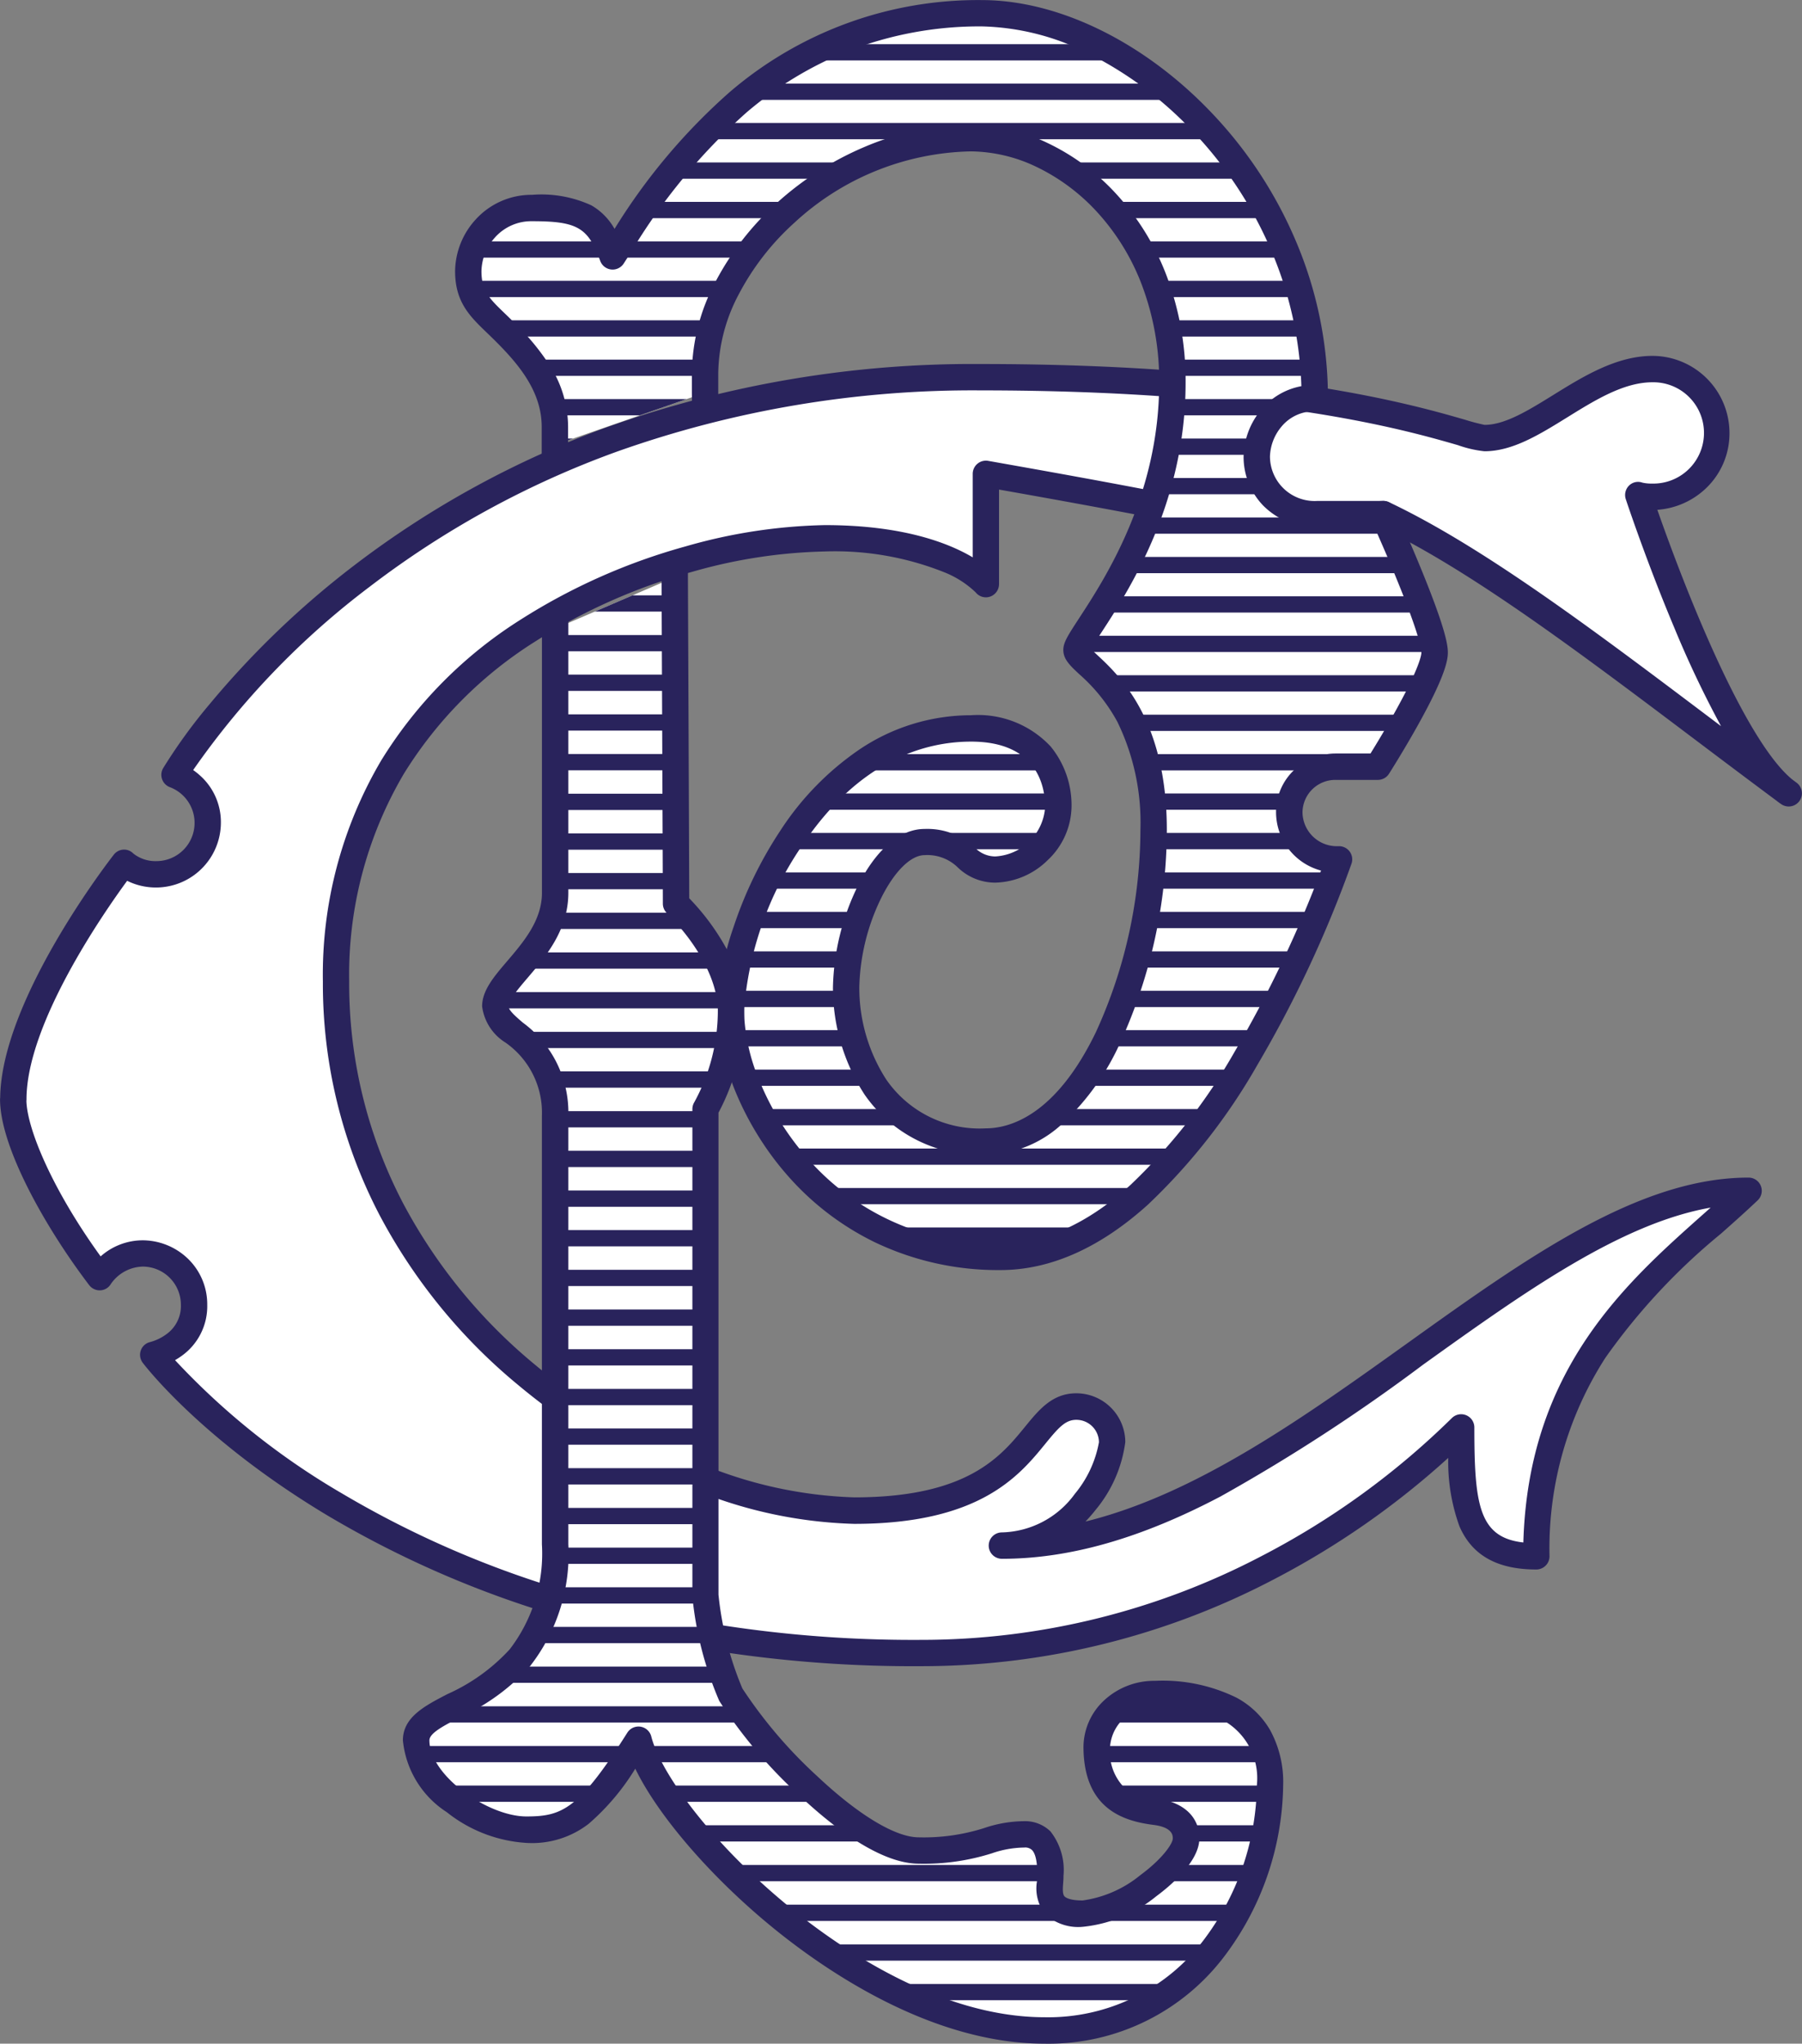
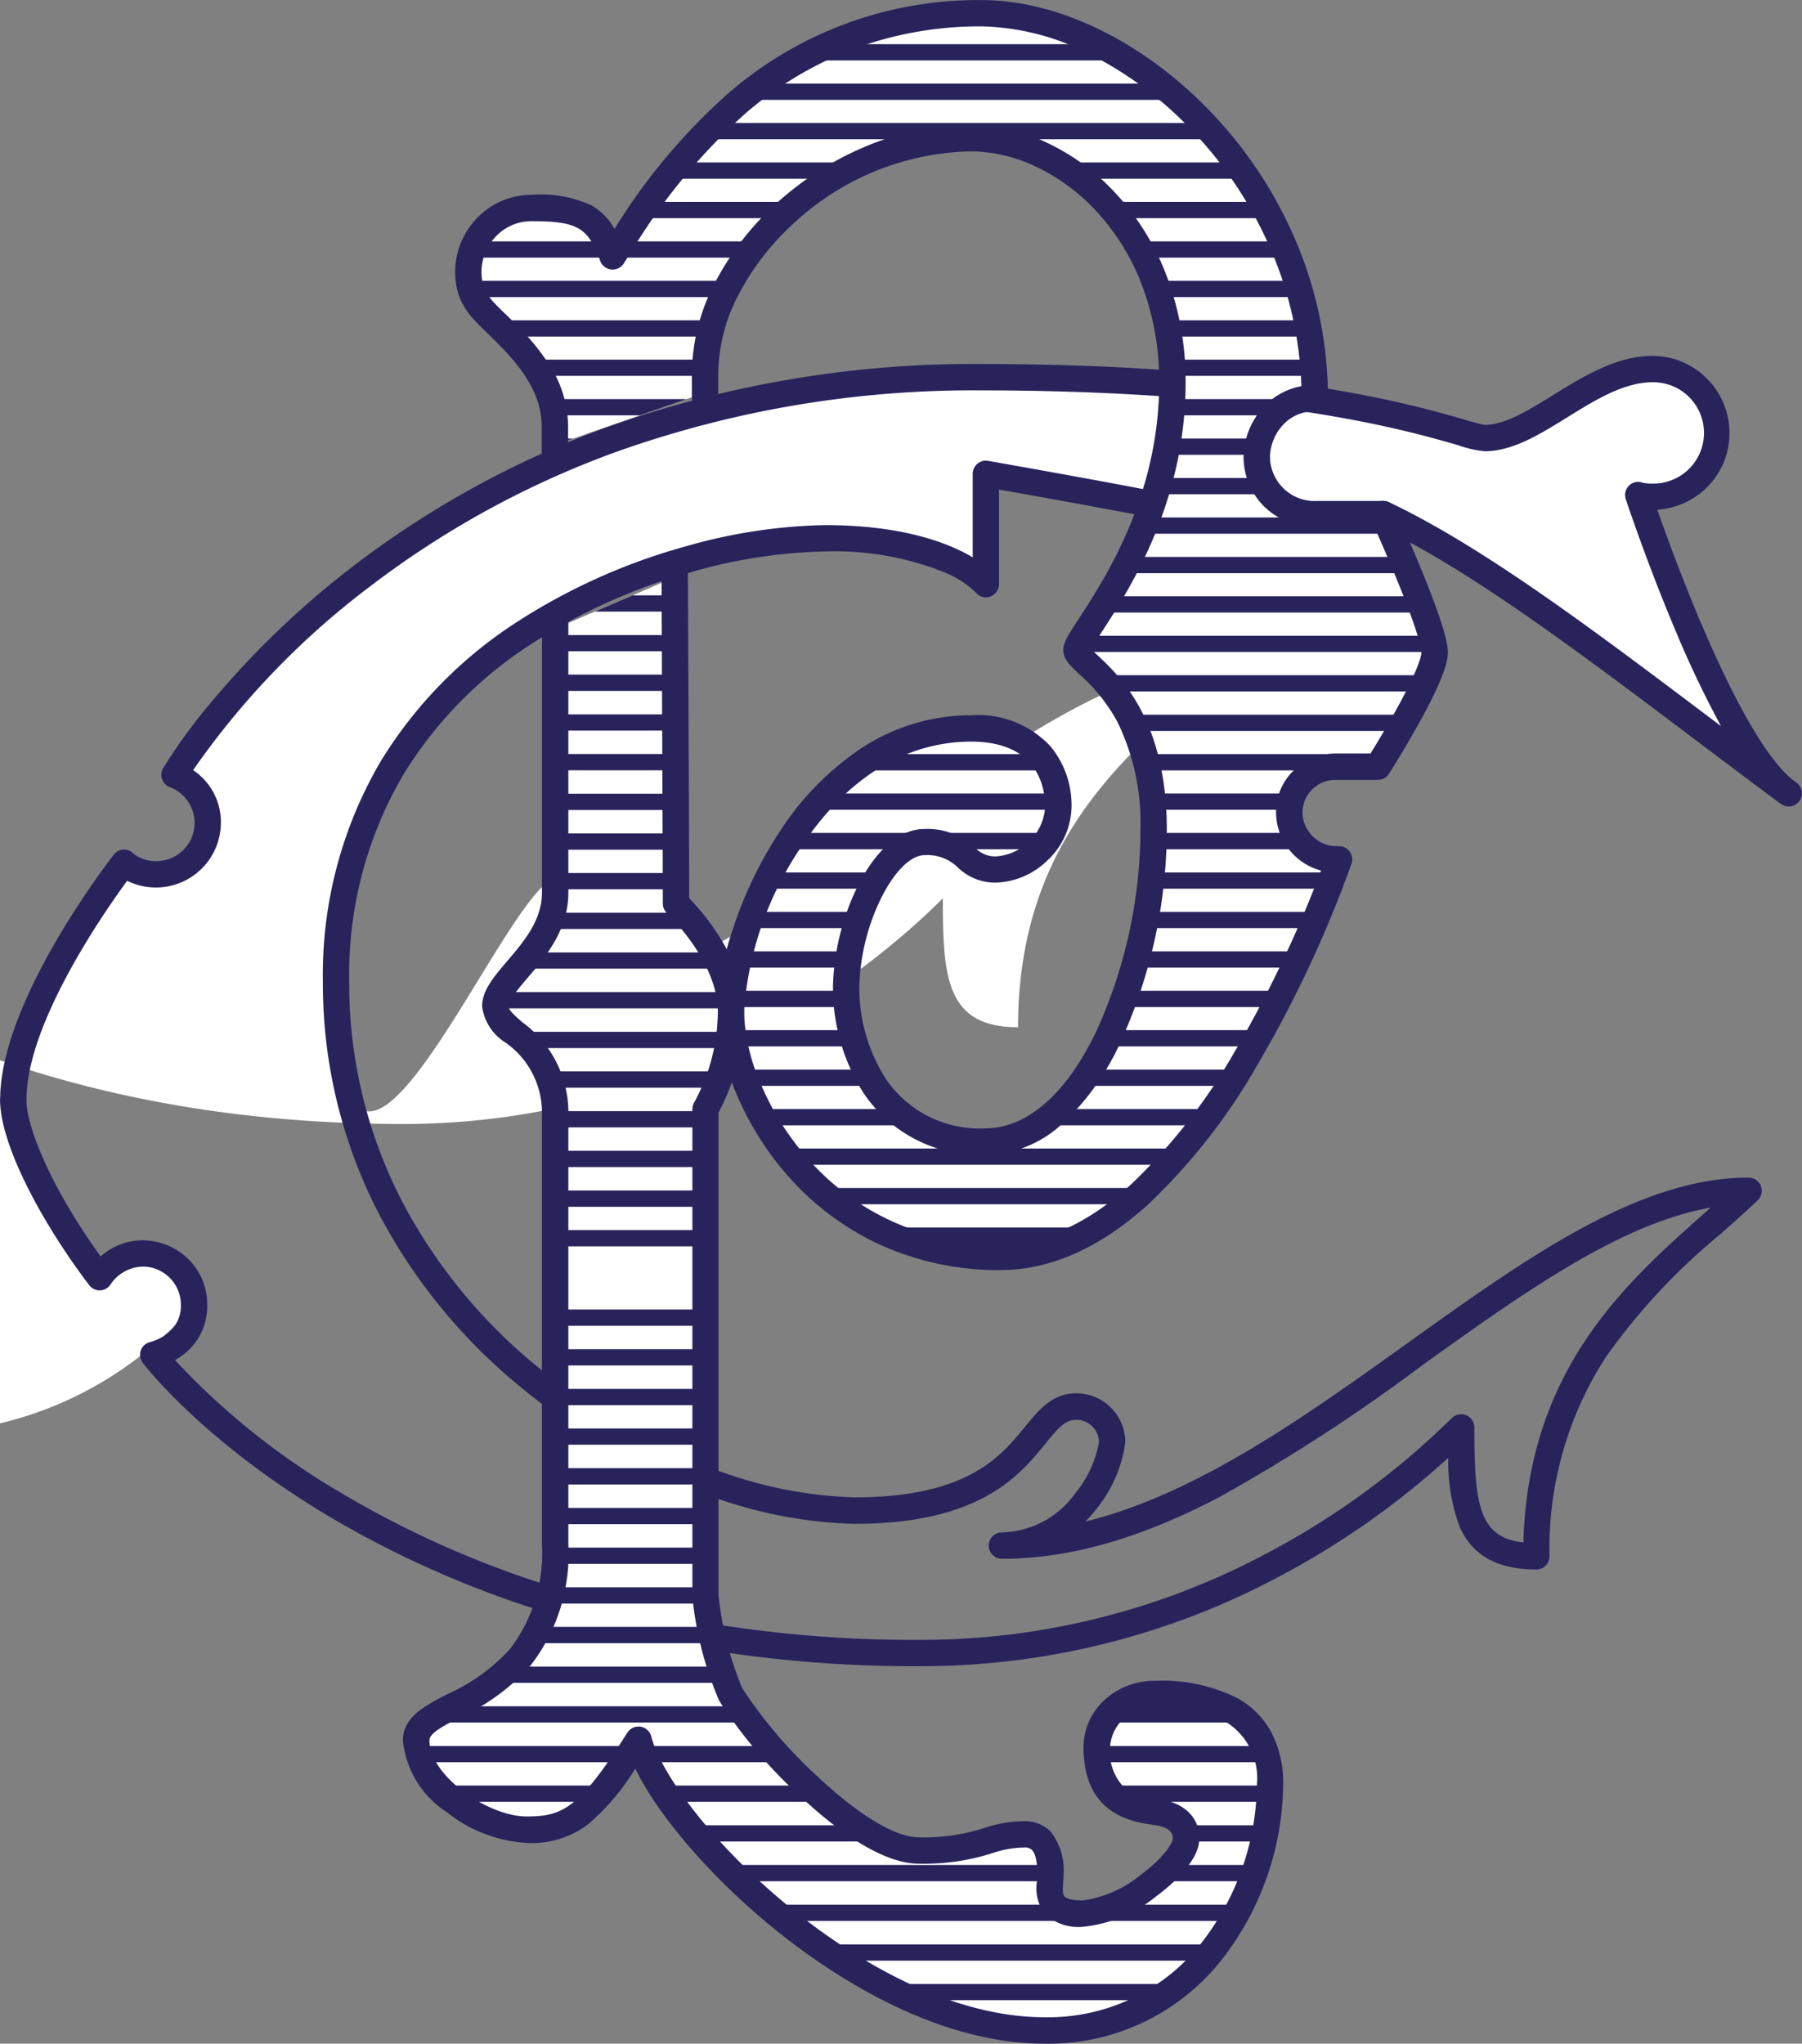
<svg xmlns="http://www.w3.org/2000/svg" width="107.222" height="121.57" viewBox="0 0 107.222 121.57">
  <rect x="0" y="0" width="107.222" height="121.57" fill="#808080" stroke="none" />
  <defs>
    <clipPath id="clip-path">
      <path id="Tracciato_3" data-name="Tracciato 3" d="M43.99,26.46V25.386c0-2.4-1.5-4.183-2.995-5.67-1.238-1.238-2.155-1.835-2.155-3.592a3.8,3.8,0,0,1,3.792-3.756c2.874,0,3.913.441,4.795,2.874C50.065,11.166,56.133.78,69.393.78c8.785,0,19.811,9.881,19.811,22.9a3.5,3.5,0,0,0-3.45,3.464,3.422,3.422,0,0,0,3.607,3.436h3.912s3.066,6.751,3.066,8.23S92.961,45.6,92.961,45.6H90.435a2.73,2.73,0,0,0-2.746,2.717,2.817,2.817,0,0,0,2.746,2.8h.213S82.617,74.762,70.5,74.762c-10.962,0-16.041-9.589-16.041-14.619s4.83-16.817,14.3-16.817c4.112,0,5.193,2.675,5.193,4.674a3.937,3.937,0,0,1-3.756,3.713c-1.835,0-1.679-1.636-4.2-1.636s-4.674,5.036-4.674,8.629S63.2,67.9,69.628,67.9c6.075,0,9.988-10.308,9.988-18.538s-4.588-9.824-4.588-10.706,5.705-6.794,5.705-15.9S74.3,8.214,68.746,8.214c-8.351,0-15.821,7.227-15.821,13.978,0,.832,0,.505.007,1.16" transform="translate(-38.84 -0.78)" fill="#fff" stroke="#29235c" stroke-linecap="square" stroke-linejoin="round" stroke-width="1.57" />
    </clipPath>
    <clipPath id="clip-path-2">
      <path id="Tracciato_6" data-name="Tracciato 6" d="M49.843,47.95s.078,17.813.078,19.413c1.921,1.921,3.272,4.311,3.272,6.388a12.173,12.173,0,0,1-1.515,5.833v28.924a20.316,20.316,0,0,0,1.515,5.911c1.117,2.077,7.427,9.269,11.183,9.269s4.2-.96,6.274-.96c1.6,0,1.558,1.8,1.558,2.518s-.477,2.2,1.921,2.2c2.234,0,6.153-2.959,6.153-4.474,0-.989-.818-1.458-1.842-1.586-1.914-.242-3.471-.989-3.471-3.877a3.3,3.3,0,0,1,3.471-3.123c2.8,0,6.836.6,6.836,5.392,0,6.075-4.147,14.619-13.416,14.619-10.948,0-22.892-12.264-24.165-17.293-2.874,4.553-4.076,5.349-6.673,5.349s-6.552-2.675-6.552-5.314,8.266-1.835,8.266-11.666V79.983c0-4.517-3.557-4.916-3.557-6.509S42.736,70,42.736,66.723V51.009" transform="translate(-34.47 -47.95)" fill="#fff" stroke="#29235c" stroke-linecap="square" stroke-linejoin="round" stroke-width="1.57" />
    </clipPath>
  </defs>
  <g id="Raggruppa_8" data-name="Raggruppa 8" transform="translate(-884.955 -900.525)">
    <g id="Livello_1-2" transform="translate(885.74 901.31)">
      <g id="Raggruppa_7" data-name="Raggruppa 7" transform="translate(0 0)">
-         <path id="Tracciato_1" data-name="Tracciato 1" d="M.777,73.976c0-5.62,6.587-14.057,6.587-14.057a2.861,2.861,0,0,0,1.928.676,3.051,3.051,0,0,0,3.052-3.052,3.09,3.09,0,0,0-1.978-2.867s13.765-23.653,47.96-23.653c21.2,0,28.867,3.621,29.984,3.621,3.038,0,6.324-4.1,9.995-4.1a3.8,3.8,0,0,1,0,7.6,2.9,2.9,0,0,1-.832-.092s4.951,15.017,8.949,17.734c-8.629-6.388-17.258-13.367-24.129-16.617-3.038.157-6.794.8-11.581-.157s-9.824-1.835-12.065-2.234v6.552s-2.234-2.717-9.589-2.717c-8.415,0-29.081,5.911-29.081,26.363S39.952,98.447,50.814,98.447s10.173-6.189,13.21-6.189a2.124,2.124,0,0,1,2.134,2.12c0,1.28-2.084,6.146-6.559,6.146,16.461,0,31.158-21.092,44.418-21.092-4.951,4.7-12.62,9.6-12.62,21.732-4.311,0-4.474-3.038-4.474-7.669-4.4,4.4-15.657,13.423-32.118,13.423-32.275,0-45.7-17.734-45.7-17.734A3.124,3.124,0,0,0,11.533,86.2a3.048,3.048,0,0,0-3.052-3.052,3.175,3.175,0,0,0-2.568,1.409C3.359,81.2.77,76.537.77,73.983Z" transform="translate(-0.77 -9.37)" fill="#fff" />
+         <path id="Tracciato_1" data-name="Tracciato 1" d="M.777,73.976c0-5.62,6.587-14.057,6.587-14.057a2.861,2.861,0,0,0,1.928.676,3.051,3.051,0,0,0,3.052-3.052,3.09,3.09,0,0,0-1.978-2.867s13.765-23.653,47.96-23.653c21.2,0,28.867,3.621,29.984,3.621,3.038,0,6.324-4.1,9.995-4.1a3.8,3.8,0,0,1,0,7.6,2.9,2.9,0,0,1-.832-.092s4.951,15.017,8.949,17.734c-8.629-6.388-17.258-13.367-24.129-16.617-3.038.157-6.794.8-11.581-.157s-9.824-1.835-12.065-2.234v6.552s-2.234-2.717-9.589-2.717c-8.415,0-29.081,5.911-29.081,26.363s10.173-6.189,13.21-6.189a2.124,2.124,0,0,1,2.134,2.12c0,1.28-2.084,6.146-6.559,6.146,16.461,0,31.158-21.092,44.418-21.092-4.951,4.7-12.62,9.6-12.62,21.732-4.311,0-4.474-3.038-4.474-7.669-4.4,4.4-15.657,13.423-32.118,13.423-32.275,0-45.7-17.734-45.7-17.734A3.124,3.124,0,0,0,11.533,86.2a3.048,3.048,0,0,0-3.052-3.052,3.175,3.175,0,0,0-2.568,1.409C3.359,81.2.77,76.537.77,73.983Z" transform="translate(-0.77 -9.37)" fill="#fff" />
        <path id="Tracciato_1_-_Contorno" data-name="Tracciato 1 - Contorno" d="M54.805,107.7a76.124,76.124,0,0,1-20.973-2.8,60.2,60.2,0,0,1-14.383-6.178c-7.435-4.46-10.827-8.881-10.968-9.067a.784.784,0,0,1-.114-.749.776.776,0,0,1,.568-.491,2.909,2.909,0,0,0,.962-.471,2.058,2.058,0,0,0,.851-1.751A2.272,2.272,0,0,0,8.481,83.93a2.372,2.372,0,0,0-1.9,1.035.773.773,0,0,1-.625.377.784.784,0,0,1-.668-.314c-2.64-3.471-5.3-8.232-5.3-11.046a.785.785,0,0,1,.008-.11c.076-5.818,6.479-14.085,6.753-14.436a.777.777,0,0,1,.572-.31.759.759,0,0,1,.595.231,2.126,2.126,0,0,0,1.38.453,2.273,2.273,0,0,0,.816-4.392.785.785,0,0,1-.42-1.136,31.919,31.919,0,0,1,2.757-3.8,52.992,52.992,0,0,1,8.6-8.255,56.507,56.507,0,0,1,15.093-8.245,64.749,64.749,0,0,1,22.188-3.743c17.352,0,25.7,2.412,28.846,3.32a11.64,11.64,0,0,0,1.144.3c1.222,0,2.623-.871,4.105-1.789,1.752-1.085,3.738-2.315,5.883-2.315a4.594,4.594,0,0,1,4.584,4.584,4.509,4.509,0,0,1-1.423,3.316A4.678,4.678,0,0,1,98.6,38.912c.478,1.365,1.369,3.821,2.465,6.423,2.14,5.083,4.068,8.413,5.579,9.631l.245.182a.785.785,0,0,1-.908,1.28c-.1-.066-.2-.14-.3-.219-1.615-1.2-3.248-2.429-4.828-3.62-6.844-5.159-13.313-10.036-18.721-12.633-.546.031-1.118.077-1.719.125-1.292.1-2.757.221-4.349.221a27.9,27.9,0,0,1-5.509-.527c-4.2-.837-8.627-1.624-11.126-2.067v5.615a.789.789,0,0,1-.523.75.773.773,0,0,1-.865-.248,5.809,5.809,0,0,0-1.89-1.206,17.559,17.559,0,0,0-7.1-1.229A30.929,30.929,0,0,0,41.175,42.6a34.568,34.568,0,0,0-9.386,4.172,24.481,24.481,0,0,0-7.779,7.851,23.531,23.531,0,0,0-3.248,12.342,28.181,28.181,0,0,0,3.2,13.183,31.714,31.714,0,0,0,7.862,9.623,36.807,36.807,0,0,0,9.878,5.9,25.711,25.711,0,0,0,9.111,1.987c6.733,0,8.711-2.422,10.156-4.191.839-1.027,1.631-2,3.054-2a2.915,2.915,0,0,1,2.919,2.9,7.9,7.9,0,0,1-1.769,4.038,9.012,9.012,0,0,1-.6.691c6.617-1.635,12.979-6.189,19.172-10.621,7.07-5.06,13.748-9.839,20.271-9.839A.785.785,0,0,1,104.558,80c-.685.651-1.408,1.293-2.173,1.972a37.416,37.416,0,0,0-6.877,7.383,20.966,20.966,0,0,0-3.325,11.808.785.785,0,0,1-.785.785c-2.329,0-3.825-.841-4.574-2.571a11.252,11.252,0,0,1-.666-4.068,49.069,49.069,0,0,1-10.409,7.243A45.164,45.164,0,0,1,54.805,107.7ZM10.4,89.495a43.42,43.42,0,0,0,9.934,7.929,58.692,58.692,0,0,0,13.992,5.987,74.592,74.592,0,0,0,20.481,2.724,43.609,43.609,0,0,0,20.223-4.975,46.78,46.78,0,0,0,11.341-8.218.785.785,0,0,1,1.34.555c0,4.584.268,6.551,2.916,6.844.293-10.279,6.061-15.4,10.718-19.54l.427-.379c-5.375.945-11.1,5.039-17.11,9.342A107.007,107.007,0,0,1,72.617,97.6c-4.746,2.5-9,3.712-13.017,3.712a.785.785,0,1,1,0-1.57,5.516,5.516,0,0,0,4.34-2.293,6.646,6.646,0,0,0,1.434-3.069,1.344,1.344,0,0,0-1.349-1.335c-.649,0-1.055.461-1.838,1.421-1.551,1.9-3.894,4.768-11.372,4.768a26.91,26.91,0,0,1-9.691-2.1,38.4,38.4,0,0,1-10.3-6.154,33.275,33.275,0,0,1-8.247-10.1,29.735,29.735,0,0,1-3.38-13.91,25.076,25.076,0,0,1,3.473-13.153,26.036,26.036,0,0,1,8.269-8.357,36.157,36.157,0,0,1,9.818-4.366,32.079,32.079,0,0,1,8.306-1.272c4.626,0,7.352,1.057,8.8,1.918V36.772A.785.785,0,0,1,58.784,36l.7.124c2.458.436,7.034,1.247,11.383,2.113a26.345,26.345,0,0,0,5.2.5c1.529,0,2.9-.11,4.224-.216.686-.055,1.334-.107,1.961-.139a.785.785,0,0,1,.376.074C88.217,41.1,94.816,46.07,101.8,51.336l.589.444a61.435,61.435,0,0,1-2.777-5.845c-1.672-3.973-2.874-7.608-2.886-7.644a.788.788,0,0,1,.188-.819.761.761,0,0,1,.8-.175,2.563,2.563,0,0,0,.592.055,3.014,3.014,0,1,0,0-6.027c-1.7,0-3.406,1.057-5.056,2.08-1.681,1.041-3.268,2.024-4.938,2.024a6.818,6.818,0,0,1-1.574-.362c-3.085-.891-11.28-3.259-28.41-3.259a63.186,63.186,0,0,0-21.652,3.649A54.938,54.938,0,0,0,22,43.473,47.961,47.961,0,0,0,11.479,54.392a4.176,4.176,0,0,1,.4.318,3.71,3.71,0,0,1,1.249,2.833A3.867,3.867,0,0,1,7.55,60.981c-1.442,1.968-5.988,8.528-5.988,13a.785.785,0,0,1-.006.095c.052,1.7,1.564,5.306,4.417,9.247a3.778,3.778,0,0,1,2.508-.957,3.91,3.91,0,0,1,2.635,1.046,3.77,3.77,0,0,1,1.2,2.791,3.627,3.627,0,0,1-1.537,3.049A4.345,4.345,0,0,1,10.4,89.495Z" transform="translate(-0.77 -9.37)" fill="#29235c" />
        <g id="Raggruppa_3" data-name="Raggruppa 3" transform="translate(27.082)">
          <path id="Tracciato_2" data-name="Tracciato 2" d="M43.99,26.46V25.386c0-2.4-1.5-4.183-2.995-5.67-1.238-1.238-2.155-1.835-2.155-3.592a3.8,3.8,0,0,1,3.792-3.756c2.874,0,3.913.441,4.795,2.874C50.065,11.166,56.133.78,69.393.78c8.785,0,19.811,9.881,19.811,22.9a3.5,3.5,0,0,0-3.45,3.464,3.422,3.422,0,0,0,3.607,3.436h3.912s3.066,6.751,3.066,8.23S92.961,45.6,92.961,45.6H90.435a2.73,2.73,0,0,0-2.746,2.717,2.817,2.817,0,0,0,2.746,2.8h.213S82.617,74.762,70.5,74.762c-10.962,0-16.041-9.589-16.041-14.619s4.83-16.817,14.3-16.817c4.112,0,5.193,2.675,5.193,4.674a3.937,3.937,0,0,1-3.756,3.713c-1.835,0-1.679-1.636-4.2-1.636s-4.674,5.036-4.674,8.629S63.2,67.9,69.628,67.9c6.075,0,9.988-10.308,9.988-18.538s-4.588-9.824-4.588-10.706,5.705-6.794,5.705-15.9S74.3,8.214,68.746,8.214c-8.351,0-15.821,7.227-15.821,13.978,0,.832,0,.505.007,1.16" transform="translate(-38.84 -0.78)" fill="#fff" />
          <g id="Raggruppa_2" data-name="Raggruppa 2" clip-path="url(#clip-path)">
            <g id="Raggruppa_1" data-name="Raggruppa 1" transform="translate(-9.952 -0.505)">
              <rect id="Rettangolo_1" data-name="Rettangolo 1" width="68.177" height="0.967" transform="translate(0 0)" fill="#29235c" />
              <rect id="Rettangolo_2" data-name="Rettangolo 2" width="68.177" height="0.967" transform="translate(0 2.348)" fill="#29235c" />
              <rect id="Rettangolo_3" data-name="Rettangolo 3" width="68.177" height="0.967" transform="translate(0 4.695)" fill="#29235c" />
              <rect id="Rettangolo_4" data-name="Rettangolo 4" width="68.177" height="0.967" transform="translate(0 7.035)" fill="#29235c" />
              <rect id="Rettangolo_5" data-name="Rettangolo 5" width="68.177" height="0.967" transform="translate(0 9.383)" fill="#29235c" />
              <rect id="Rettangolo_6" data-name="Rettangolo 6" width="68.177" height="0.967" transform="translate(0 11.73)" fill="#29235c" />
              <rect id="Rettangolo_7" data-name="Rettangolo 7" width="68.177" height="0.967" transform="translate(0 14.078)" fill="#29235c" />
              <rect id="Rettangolo_8" data-name="Rettangolo 8" width="68.177" height="0.967" transform="translate(0 16.425)" fill="#29235c" />
              <rect id="Rettangolo_9" data-name="Rettangolo 9" width="68.177" height="0.967" transform="translate(0 18.773)" fill="#29235c" />
              <rect id="Rettangolo_10" data-name="Rettangolo 10" width="68.177" height="0.967" transform="translate(0 21.113)" fill="#29235c" />
              <rect id="Rettangolo_11" data-name="Rettangolo 11" width="68.177" height="0.967" transform="translate(0 23.461)" fill="#29235c" />
              <rect id="Rettangolo_12" data-name="Rettangolo 12" width="68.177" height="0.967" transform="translate(0 25.808)" fill="#29235c" />
              <rect id="Rettangolo_13" data-name="Rettangolo 13" width="68.177" height="0.967" transform="translate(0 28.156)" fill="#29235c" />
              <rect id="Rettangolo_14" data-name="Rettangolo 14" width="68.177" height="0.967" transform="translate(0 30.503)" fill="#29235c" />
              <rect id="Rettangolo_15" data-name="Rettangolo 15" width="68.177" height="0.967" transform="translate(0 32.851)" fill="#29235c" />
              <rect id="Rettangolo_16" data-name="Rettangolo 16" width="68.177" height="0.967" transform="translate(0 35.191)" fill="#29235c" />
              <rect id="Rettangolo_17" data-name="Rettangolo 17" width="68.177" height="0.967" transform="translate(0 37.539)" fill="#29235c" />
              <rect id="Rettangolo_18" data-name="Rettangolo 18" width="68.177" height="0.967" transform="translate(0 39.886)" fill="#29235c" />
              <rect id="Rettangolo_19" data-name="Rettangolo 19" width="68.177" height="0.967" transform="translate(0 42.234)" fill="#29235c" />
              <rect id="Rettangolo_20" data-name="Rettangolo 20" width="68.177" height="0.967" transform="translate(0 44.581)" fill="#29235c" />
              <rect id="Rettangolo_21" data-name="Rettangolo 21" width="68.177" height="0.967" transform="translate(0 46.922)" fill="#29235c" />
              <rect id="Rettangolo_22" data-name="Rettangolo 22" width="68.177" height="0.967" transform="translate(0 49.269)" fill="#29235c" />
              <rect id="Rettangolo_23" data-name="Rettangolo 23" width="68.177" height="0.967" transform="translate(0 51.617)" fill="#29235c" />
              <rect id="Rettangolo_24" data-name="Rettangolo 24" width="68.177" height="0.967" transform="translate(0 53.964)" fill="#29235c" />
              <rect id="Rettangolo_25" data-name="Rettangolo 25" width="68.177" height="0.967" transform="translate(0 56.312)" fill="#29235c" />
              <rect id="Rettangolo_26" data-name="Rettangolo 26" width="68.177" height="0.967" transform="translate(0 58.659)" fill="#29235c" />
              <rect id="Rettangolo_27" data-name="Rettangolo 27" width="68.177" height="0.967" transform="translate(0 60.999)" fill="#29235c" />
              <rect id="Rettangolo_28" data-name="Rettangolo 28" width="68.177" height="0.967" transform="translate(0 63.347)" fill="#29235c" />
              <rect id="Rettangolo_29" data-name="Rettangolo 29" width="68.177" height="0.967" transform="translate(0 65.694)" fill="#29235c" />
              <rect id="Rettangolo_30" data-name="Rettangolo 30" width="68.177" height="0.967" transform="translate(0 68.042)" fill="#29235c" />
              <rect id="Rettangolo_31" data-name="Rettangolo 31" width="68.177" height="0.967" transform="translate(0 70.389)" fill="#29235c" />
              <rect id="Rettangolo_32" data-name="Rettangolo 32" width="68.177" height="0.967" transform="translate(0 72.737)" fill="#29235c" />
              <rect id="Rettangolo_33" data-name="Rettangolo 33" width="68.177" height="0.967" transform="translate(0 75.077)" fill="#29235c" />
              <rect id="Rettangolo_34" data-name="Rettangolo 34" width="68.177" height="0.967" transform="translate(0 77.425)" fill="#29235c" />
              <rect id="Rettangolo_35" data-name="Rettangolo 35" width="68.177" height="0.967" transform="translate(0 79.772)" fill="#29235c" />
              <rect id="Rettangolo_36" data-name="Rettangolo 36" width="68.177" height="0.967" transform="translate(0 82.12)" fill="#29235c" />
              <rect id="Rettangolo_37" data-name="Rettangolo 37" width="68.177" height="0.967" transform="translate(0 84.467)" fill="#29235c" />
              <rect id="Rettangolo_38" data-name="Rettangolo 38" width="68.177" height="0.967" transform="translate(0 86.808)" fill="#29235c" />
              <rect id="Rettangolo_39" data-name="Rettangolo 39" width="68.177" height="0.967" transform="translate(0 89.155)" fill="#29235c" />
              <rect id="Rettangolo_40" data-name="Rettangolo 40" width="68.177" height="0.967" transform="translate(0 91.503)" fill="#29235c" />
              <rect id="Rettangolo_41" data-name="Rettangolo 41" width="68.177" height="0.967" transform="translate(0 93.85)" fill="#29235c" />
              <rect id="Rettangolo_42" data-name="Rettangolo 42" width="68.177" height="0.967" transform="translate(0 96.198)" fill="#29235c" />
              <rect id="Rettangolo_43" data-name="Rettangolo 43" width="68.177" height="0.967" transform="translate(0 98.545)" fill="#29235c" />
              <rect id="Rettangolo_44" data-name="Rettangolo 44" width="68.177" height="0.967" transform="translate(0 100.886)" fill="#29235c" />
              <rect id="Rettangolo_45" data-name="Rettangolo 45" width="68.177" height="0.967" transform="translate(0 103.233)" fill="#29235c" />
              <rect id="Rettangolo_46" data-name="Rettangolo 46" width="68.177" height="0.967" transform="translate(0 105.581)" fill="#29235c" />
              <rect id="Rettangolo_47" data-name="Rettangolo 47" width="68.177" height="0.967" transform="translate(0 107.928)" fill="#29235c" />
              <rect id="Rettangolo_48" data-name="Rettangolo 48" width="68.177" height="0.967" transform="translate(0 110.276)" fill="#29235c" />
              <rect id="Rettangolo_49" data-name="Rettangolo 49" width="68.177" height="0.967" transform="translate(0 112.623)" fill="#29235c" />
              <rect id="Rettangolo_50" data-name="Rettangolo 50" width="68.177" height="0.967" transform="translate(0 114.964)" fill="#29235c" />
              <rect id="Rettangolo_51" data-name="Rettangolo 51" width="68.177" height="0.967" transform="translate(0 117.311)" fill="#29235c" />
              <rect id="Rettangolo_52" data-name="Rettangolo 52" width="68.177" height="0.967" transform="translate(0 119.659)" fill="#29235c" />
            </g>
          </g>
          <path id="Tracciato_4" data-name="Tracciato 4" d="M70.5,75.547a16.988,16.988,0,0,1-7.473-1.655,16.488,16.488,0,0,1-5.25-4.037c-2.493-2.857-4.1-6.669-4.1-9.711a16.728,16.728,0,0,1,.943-5A24.089,24.089,0,0,1,57.4,49.413a17.1,17.1,0,0,1,4.69-4.82,11.879,11.879,0,0,1,6.663-2.051A5.907,5.907,0,0,1,73.488,44.4,5.516,5.516,0,0,1,74.731,48,4.458,4.458,0,0,1,73.3,51.174,4.59,4.59,0,0,1,70.19,52.5a3.2,3.2,0,0,1-2.222-.9,2.587,2.587,0,0,0-1.975-.736c-.822,0-1.786.947-2.579,2.533a12.7,12.7,0,0,0-1.31,5.311,10.052,10.052,0,0,0,1.6,5.5,6.75,6.75,0,0,0,5.919,2.909c1.419,0,4.159-.746,6.565-5.738A29.035,29.035,0,0,0,78.83,49.359a13.681,13.681,0,0,0-1.371-6.425A10.325,10.325,0,0,0,75.191,40.1c-.551-.515-.949-.887-.949-1.445,0-.443.275-.864.939-1.883,1.547-2.371,4.766-7.306,4.766-14.016a16.155,16.155,0,0,0-1.039-5.831A13.49,13.49,0,0,0,76.245,12.6a11.866,11.866,0,0,0-3.617-2.686A9.216,9.216,0,0,0,68.746,9a15.912,15.912,0,0,0-10.514,4.253,15.256,15.256,0,0,0-3.31,4.265,10.272,10.272,0,0,0-1.212,4.675c0,.592,0,.592,0,.781,0,.077,0,.184,0,.37l.009.785-1.57.017-.009-.785c0-.184,0-.29,0-.366,0-.2,0-.2,0-.8A11.822,11.822,0,0,1,53.523,16.8a16.84,16.84,0,0,1,3.652-4.712,18.542,18.542,0,0,1,5.273-3.367,16.281,16.281,0,0,1,6.3-1.3A10.794,10.794,0,0,1,73.3,8.5a13.264,13.264,0,0,1,4.1,3.042,15.053,15.053,0,0,1,2.974,4.821,17.717,17.717,0,0,1,1.144,6.4c0,7.178-3.391,12.376-5.021,14.874-.226.346-.474.727-.608.963.1.105.248.242.374.359,1.343,1.255,4.138,3.867,4.138,10.408a30.681,30.681,0,0,1-2.793,12.7,14.942,14.942,0,0,1-3.332,4.687,6.883,6.883,0,0,1-4.648,1.94,8.342,8.342,0,0,1-7.212-3.588,11.661,11.661,0,0,1-1.881-6.388,14.364,14.364,0,0,1,1.475-6.012c1.1-2.193,2.511-3.4,3.983-3.4a4.144,4.144,0,0,1,2.971,1.093,1.685,1.685,0,0,0,1.226.543A3.152,3.152,0,0,0,73.161,48c0-1.169-.43-3.889-4.408-3.889-2.7,0-6.635,1.071-10.047,6.174a20.014,20.014,0,0,0-3.466,9.858,11.479,11.479,0,0,0,.908,4.112,16.305,16.305,0,0,0,2.808,4.567A14.858,14.858,0,0,0,70.5,73.977c2.565,0,5.168-1.175,7.737-3.493a34.434,34.434,0,0,0,6.211-7.947,70.439,70.439,0,0,0,5.129-10.755A3.6,3.6,0,0,1,86.9,48.32a3.428,3.428,0,0,1,1.111-2.552,3.615,3.615,0,0,1,2.419-.95h2.09c.306-.494.877-1.433,1.442-2.445,1.51-2.706,1.587-3.443,1.587-3.563,0-.181-.106-1.03-1.474-4.373-.516-1.261-1.037-2.447-1.315-3.073h-3.4a4.419,4.419,0,0,1-3.224-1.293,4.185,4.185,0,0,1-1.168-2.928,4.47,4.47,0,0,1,1.05-2.776,4.063,4.063,0,0,1,2.389-1.4,22.328,22.328,0,0,0-1.786-8.051,23.835,23.835,0,0,0-4.6-7.03A22.229,22.229,0,0,0,75.845,3.23a14.725,14.725,0,0,0-6.452-1.665,21.548,21.548,0,0,0-8.045,1.5,21.79,21.79,0,0,0-5.959,3.623,35.733,35.733,0,0,0-6.945,8.424q-.189.294-.358.557a.785.785,0,0,1-1.4-.159c-.719-1.982-1.363-2.356-4.057-2.356a2.892,2.892,0,0,0-2.2.962,3.085,3.085,0,0,0-.809,2.009c0,1.177.473,1.633,1.416,2.54.163.157.331.319.51.5A14.222,14.222,0,0,1,43.725,21.8a6.79,6.79,0,0,1,1.05,3.582v1.859h-1.57V25.386c0-2.076-1.328-3.685-2.764-5.113-.169-.169-.332-.326-.489-.477-1.018-.98-1.9-1.826-1.9-3.671a4.63,4.63,0,0,1,1.217-3.065,4.483,4.483,0,0,1,3.36-1.476,7.12,7.12,0,0,1,3.532.627,3.705,3.705,0,0,1,1.378,1.4,36.019,36.019,0,0,1,6.834-8.123A22.675,22.675,0,0,1,69.393,0h0C74,0,79.151,2.543,83.165,6.81a25.4,25.4,0,0,1,4.9,7.492,23.864,23.864,0,0,1,1.923,9.377.785.785,0,0,1-.785.785,2.51,2.51,0,0,0-1.983.913,2.9,2.9,0,0,0-.682,1.766,2.658,2.658,0,0,0,2.822,2.651h3.912a.785.785,0,0,1,.715.46c.008.017.781,1.723,1.545,3.588,1.427,3.485,1.591,4.5,1.591,4.967,0,.485-.185,1.461-1.789,4.334-.846,1.516-1.678,2.825-1.713,2.881a.785.785,0,0,1-.662.364H90.435a1.952,1.952,0,0,0-1.961,1.932,2.041,2.041,0,0,0,1.961,2.011h.213a.785.785,0,0,1,.743,1.037,70.178,70.178,0,0,1-5.6,11.972,35.971,35.971,0,0,1-6.508,8.309C76.418,74.236,73.461,75.547,70.5,75.547Z" transform="translate(-38.84 -0.78)" fill="#29235c" />
        </g>
        <g id="Raggruppa_6" data-name="Raggruppa 6" transform="translate(23.973 33.555)">
          <path id="Tracciato_5" data-name="Tracciato 5" d="M49.843,47.95s.078,17.813.078,19.413c1.921,1.921,3.272,4.311,3.272,6.388a12.173,12.173,0,0,1-1.515,5.833v28.924a20.316,20.316,0,0,0,1.515,5.911c1.117,2.077,7.427,9.269,11.183,9.269s4.2-.96,6.274-.96c1.6,0,1.558,1.8,1.558,2.518s-.477,2.2,1.921,2.2c2.234,0,6.153-2.959,6.153-4.474,0-.989-.818-1.458-1.842-1.586-1.914-.242-3.471-.989-3.471-3.877a3.3,3.3,0,0,1,3.471-3.123c2.8,0,6.836.6,6.836,5.392,0,6.075-4.147,14.619-13.416,14.619-10.948,0-22.892-12.264-24.165-17.293-2.874,4.553-4.076,5.349-6.673,5.349s-6.552-2.675-6.552-5.314,8.266-1.835,8.266-11.666V79.983c0-4.517-3.557-4.916-3.557-6.509S42.736,70,42.736,66.723V51.009" transform="translate(-34.47 -47.95)" fill="#fff" />
          <g id="Raggruppa_5" data-name="Raggruppa 5" clip-path="url(#clip-path-2)">
            <g id="Raggruppa_4" data-name="Raggruppa 4" transform="translate(-6.573 -34.33)">
              <rect id="Rettangolo_53" data-name="Rettangolo 53" width="68.177" height="0.967" transform="translate(0 0)" fill="#29235c" />
              <rect id="Rettangolo_54" data-name="Rettangolo 54" width="68.177" height="0.967" transform="translate(0 2.362)" fill="#29235c" />
              <rect id="Rettangolo_55" data-name="Rettangolo 55" width="68.177" height="0.967" transform="translate(0 4.723)" fill="#29235c" />
              <rect id="Rettangolo_56" data-name="Rettangolo 56" width="68.177" height="0.967" transform="translate(0 7.078)" fill="#29235c" />
              <rect id="Rettangolo_57" data-name="Rettangolo 57" width="68.177" height="0.967" transform="translate(0 9.44)" fill="#29235c" />
              <rect id="Rettangolo_58" data-name="Rettangolo 58" width="68.177" height="0.967" transform="translate(0 11.802)" fill="#29235c" />
              <rect id="Rettangolo_59" data-name="Rettangolo 59" width="68.177" height="0.967" transform="translate(0 14.163)" fill="#29235c" />
              <rect id="Rettangolo_60" data-name="Rettangolo 60" width="68.177" height="0.967" transform="translate(0 16.525)" fill="#29235c" />
              <rect id="Rettangolo_61" data-name="Rettangolo 61" width="68.177" height="0.967" transform="translate(0 18.88)" fill="#29235c" />
              <rect id="Rettangolo_62" data-name="Rettangolo 62" width="68.177" height="0.967" transform="translate(0 21.241)" fill="#29235c" />
              <rect id="Rettangolo_63" data-name="Rettangolo 63" width="68.177" height="0.967" transform="translate(0 23.603)" fill="#29235c" />
              <rect id="Rettangolo_64" data-name="Rettangolo 64" width="68.177" height="0.967" transform="translate(0 25.965)" fill="#29235c" />
              <rect id="Rettangolo_65" data-name="Rettangolo 65" width="68.177" height="0.967" transform="translate(0 28.327)" fill="#29235c" />
              <rect id="Rettangolo_66" data-name="Rettangolo 66" width="68.177" height="0.967" transform="translate(0 30.681)" fill="#29235c" />
              <rect id="Rettangolo_67" data-name="Rettangolo 67" width="68.177" height="0.967" transform="translate(0 33.043)" fill="#29235c" />
              <rect id="Rettangolo_68" data-name="Rettangolo 68" width="68.177" height="0.967" transform="translate(0 35.405)" fill="#29235c" />
              <rect id="Rettangolo_69" data-name="Rettangolo 69" width="68.177" height="0.967" transform="translate(0 37.766)" fill="#29235c" />
              <rect id="Rettangolo_70" data-name="Rettangolo 70" width="68.177" height="0.967" transform="translate(0 40.121)" fill="#29235c" />
              <rect id="Rettangolo_71" data-name="Rettangolo 71" width="68.177" height="0.967" transform="translate(0 42.483)" fill="#29235c" />
              <rect id="Rettangolo_72" data-name="Rettangolo 72" width="68.177" height="0.967" transform="translate(0 44.844)" fill="#29235c" />
              <rect id="Rettangolo_73" data-name="Rettangolo 73" width="68.177" height="0.967" transform="translate(0 47.206)" fill="#29235c" />
              <rect id="Rettangolo_74" data-name="Rettangolo 74" width="68.177" height="0.967" transform="translate(0 49.568)" fill="#29235c" />
              <rect id="Rettangolo_75" data-name="Rettangolo 75" width="68.177" height="0.967" transform="translate(0 51.922)" fill="#29235c" />
              <rect id="Rettangolo_76" data-name="Rettangolo 76" width="68.177" height="0.967" transform="translate(0 54.284)" fill="#29235c" />
              <rect id="Rettangolo_77" data-name="Rettangolo 77" width="68.177" height="0.967" transform="translate(0 56.646)" fill="#29235c" />
              <rect id="Rettangolo_78" data-name="Rettangolo 78" width="68.177" height="0.967" transform="translate(0 59.008)" fill="#29235c" />
              <rect id="Rettangolo_79" data-name="Rettangolo 79" width="68.177" height="0.967" transform="translate(0 61.369)" fill="#29235c" />
              <rect id="Rettangolo_80" data-name="Rettangolo 80" width="68.177" height="0.967" transform="translate(0 63.724)" fill="#29235c" />
              <rect id="Rettangolo_81" data-name="Rettangolo 81" width="68.177" height="0.967" transform="translate(0 66.086)" fill="#29235c" />
              <rect id="Rettangolo_82" data-name="Rettangolo 82" width="68.177" height="0.967" transform="translate(0 68.447)" fill="#29235c" />
              <rect id="Rettangolo_83" data-name="Rettangolo 83" width="68.177" height="0.967" transform="translate(0 70.809)" fill="#29235c" />
              <rect id="Rettangolo_84" data-name="Rettangolo 84" width="68.177" height="0.967" transform="translate(0 73.164)" fill="#29235c" />
-               <rect id="Rettangolo_85" data-name="Rettangolo 85" width="68.177" height="0.967" transform="translate(0 75.526)" fill="#29235c" />
              <rect id="Rettangolo_86" data-name="Rettangolo 86" width="68.177" height="0.967" transform="translate(0 77.887)" fill="#29235c" />
              <rect id="Rettangolo_87" data-name="Rettangolo 87" width="68.177" height="0.967" transform="translate(0 80.249)" fill="#29235c" />
              <rect id="Rettangolo_88" data-name="Rettangolo 88" width="68.177" height="0.967" transform="translate(0 82.611)" fill="#29235c" />
              <rect id="Rettangolo_89" data-name="Rettangolo 89" width="68.177" height="0.967" transform="translate(0 84.965)" fill="#29235c" />
              <rect id="Rettangolo_90" data-name="Rettangolo 90" width="68.177" height="0.967" transform="translate(0 87.327)" fill="#29235c" />
              <rect id="Rettangolo_91" data-name="Rettangolo 91" width="68.177" height="0.967" transform="translate(0 89.689)" fill="#29235c" />
              <rect id="Rettangolo_92" data-name="Rettangolo 92" width="68.177" height="0.967" transform="translate(0 92.051)" fill="#29235c" />
              <rect id="Rettangolo_93" data-name="Rettangolo 93" width="68.177" height="0.967" transform="translate(0 94.412)" fill="#29235c" />
              <rect id="Rettangolo_94" data-name="Rettangolo 94" width="68.177" height="0.967" transform="translate(0 96.767)" fill="#29235c" />
              <rect id="Rettangolo_95" data-name="Rettangolo 95" width="68.177" height="0.967" transform="translate(0 99.129)" fill="#29235c" />
              <rect id="Rettangolo_96" data-name="Rettangolo 96" width="68.177" height="0.967" transform="translate(0 101.49)" fill="#29235c" />
              <rect id="Rettangolo_97" data-name="Rettangolo 97" width="68.177" height="0.967" transform="translate(0 103.852)" fill="#29235c" />
              <rect id="Rettangolo_98" data-name="Rettangolo 98" width="68.177" height="0.967" transform="translate(0 106.207)" fill="#29235c" />
              <rect id="Rettangolo_99" data-name="Rettangolo 99" width="68.177" height="0.967" transform="translate(0 108.568)" fill="#29235c" />
              <rect id="Rettangolo_100" data-name="Rettangolo 100" width="68.177" height="0.967" transform="translate(0 110.93)" fill="#29235c" />
              <rect id="Rettangolo_101" data-name="Rettangolo 101" width="68.177" height="0.967" transform="translate(0 113.292)" fill="#29235c" />
              <rect id="Rettangolo_102" data-name="Rettangolo 102" width="68.177" height="0.967" transform="translate(0 115.654)" fill="#29235c" />
              <rect id="Rettangolo_103" data-name="Rettangolo 103" width="68.177" height="0.967" transform="translate(0 118.008)" fill="#29235c" />
              <rect id="Rettangolo_104" data-name="Rettangolo 104" width="68.177" height="0.967" transform="translate(0 120.37)" fill="#29235c" />
            </g>
          </g>
          <path id="Tracciato_7" data-name="Tracciato 7" d="M71.859,135.18c-6.727,0-13.042-4.347-16.208-6.938-3.688-3.019-6.8-6.655-8.138-9.421a13.956,13.956,0,0,1-2.776,3.282,5.5,5.5,0,0,1-3.715,1.134,8.439,8.439,0,0,1-4.725-1.827,5.743,5.743,0,0,1-2.612-4.272c0-1.378,1.289-2.047,2.655-2.755a11.225,11.225,0,0,0,3.7-2.66,9.345,9.345,0,0,0,1.916-6.251V79.983a5.079,5.079,0,0,0-2.172-4.357,2.982,2.982,0,0,1-1.385-2.152c0-.944.693-1.757,1.5-2.7.966-1.132,2.06-2.415,2.06-4.053v-16.5h1.57v16.5c0,2.217-1.351,3.8-2.436,5.072-.525.616-1.121,1.314-1.121,1.679,0,.235.409.59.843.965a6.634,6.634,0,0,1,2.714,5.544v25.488a10.833,10.833,0,0,1-2.283,7.26,12.683,12.683,0,0,1-4.175,3.044c-.97.5-1.808.938-1.808,1.362,0,2.1,3.49,4.529,5.767,4.529,2.121,0,3.121-.408,6.009-4.983a.785.785,0,0,1,1.425.226c.542,2.14,3.529,6.3,8.191,10.118,3,2.459,8.974,6.583,15.213,6.583a11.593,11.593,0,0,0,9.559-4.72,15.6,15.6,0,0,0,3.073-9.113,3.939,3.939,0,0,0-1.963-3.806,8.495,8.495,0,0,0-4.088-.8,2.545,2.545,0,0,0-2.686,2.338,3.052,3.052,0,0,0,.764,2.353,3.563,3.563,0,0,0,2.02.745c1.583.2,2.529,1.082,2.529,2.365,0,1.4-1.789,2.869-2.558,3.437a8.221,8.221,0,0,1-4.38,1.822,2.885,2.885,0,0,1-2.226-.745,2.472,2.472,0,0,1-.495-1.98c.008-.1.015-.194.015-.258v-.056c0-.363,0-1.212-.316-1.53a.587.587,0,0,0-.457-.147,6.082,6.082,0,0,0-1.926.343,13.365,13.365,0,0,1-4.349.618c-2.31,0-5.146-2.213-7.119-4.069a28.848,28.848,0,0,1-4.755-5.613,20.816,20.816,0,0,1-1.6-6.2.785.785,0,0,1,0-.081V79.584a.785.785,0,0,1,.115-.408,11.359,11.359,0,0,0,1.4-5.425c0-1.747-1.137-3.928-3.042-5.833a.785.785,0,0,1-.23-.555c0-1.581-.077-19.232-.078-19.41l0-.785,1.57-.007,0,.785c0,.17.071,16.232.078,19.1a13.937,13.937,0,0,1,2.266,3.09,7.828,7.828,0,0,1,1.006,3.619A13.029,13.029,0,0,1,52.463,79.8v28.667a19.327,19.327,0,0,0,1.422,5.583,27.667,27.667,0,0,0,4.448,5.214c2.46,2.315,4.662,3.642,6.043,3.642a11.843,11.843,0,0,0,3.9-.553,7.536,7.536,0,0,1,2.372-.408,2.158,2.158,0,0,1,1.568.608,3.714,3.714,0,0,1,.775,2.642v.054c0,.125-.01.253-.019.378-.023.305-.05.652.081.793.053.057.286.242,1.074.242a6.921,6.921,0,0,0,3.448-1.516c1.31-.967,1.92-1.869,1.92-2.174,0-.164,0-.663-1.155-.807-1.786-.226-4.159-.954-4.159-4.656a3.813,3.813,0,0,1,1.188-2.713,4.375,4.375,0,0,1,3.068-1.2,9.967,9.967,0,0,1,4.845,1,5.1,5.1,0,0,1,2,1.923,6.433,6.433,0,0,1,.781,3.258,17.228,17.228,0,0,1-3.392,10.062A13.113,13.113,0,0,1,71.859,135.18Z" transform="translate(-34.47 -47.95)" fill="#29235c" />
        </g>
      </g>
    </g>
  </g>
</svg>